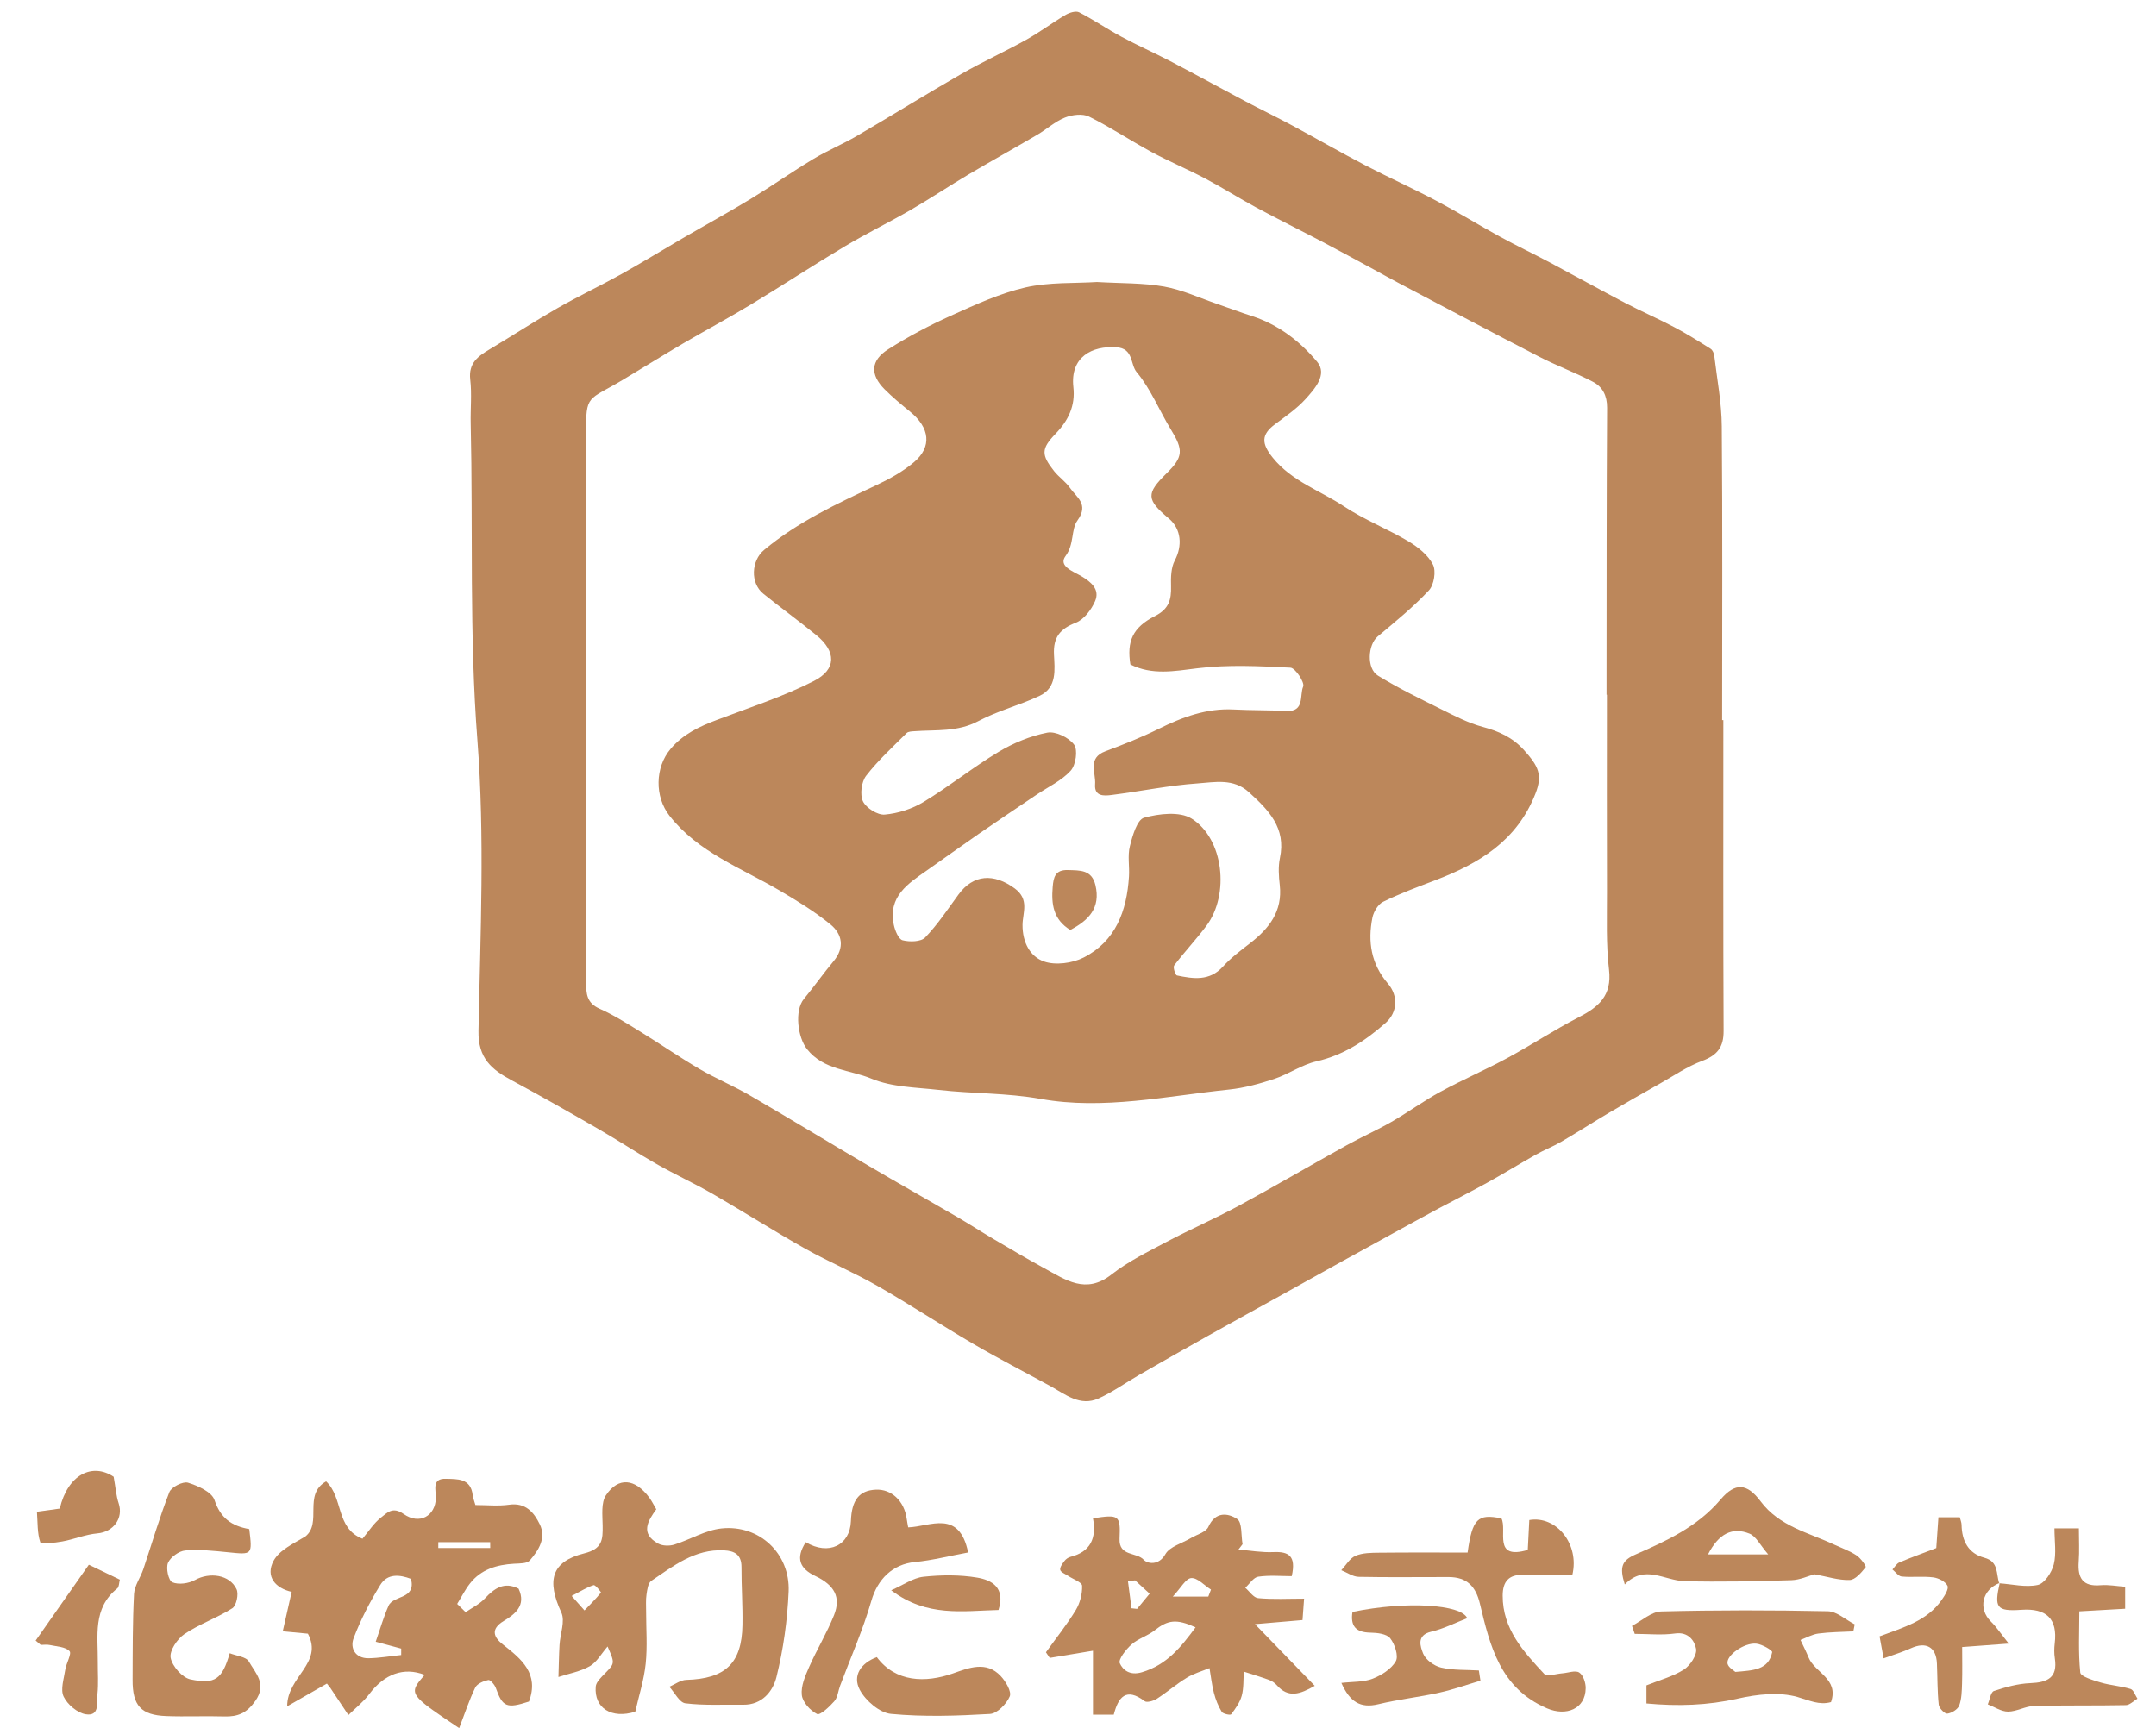
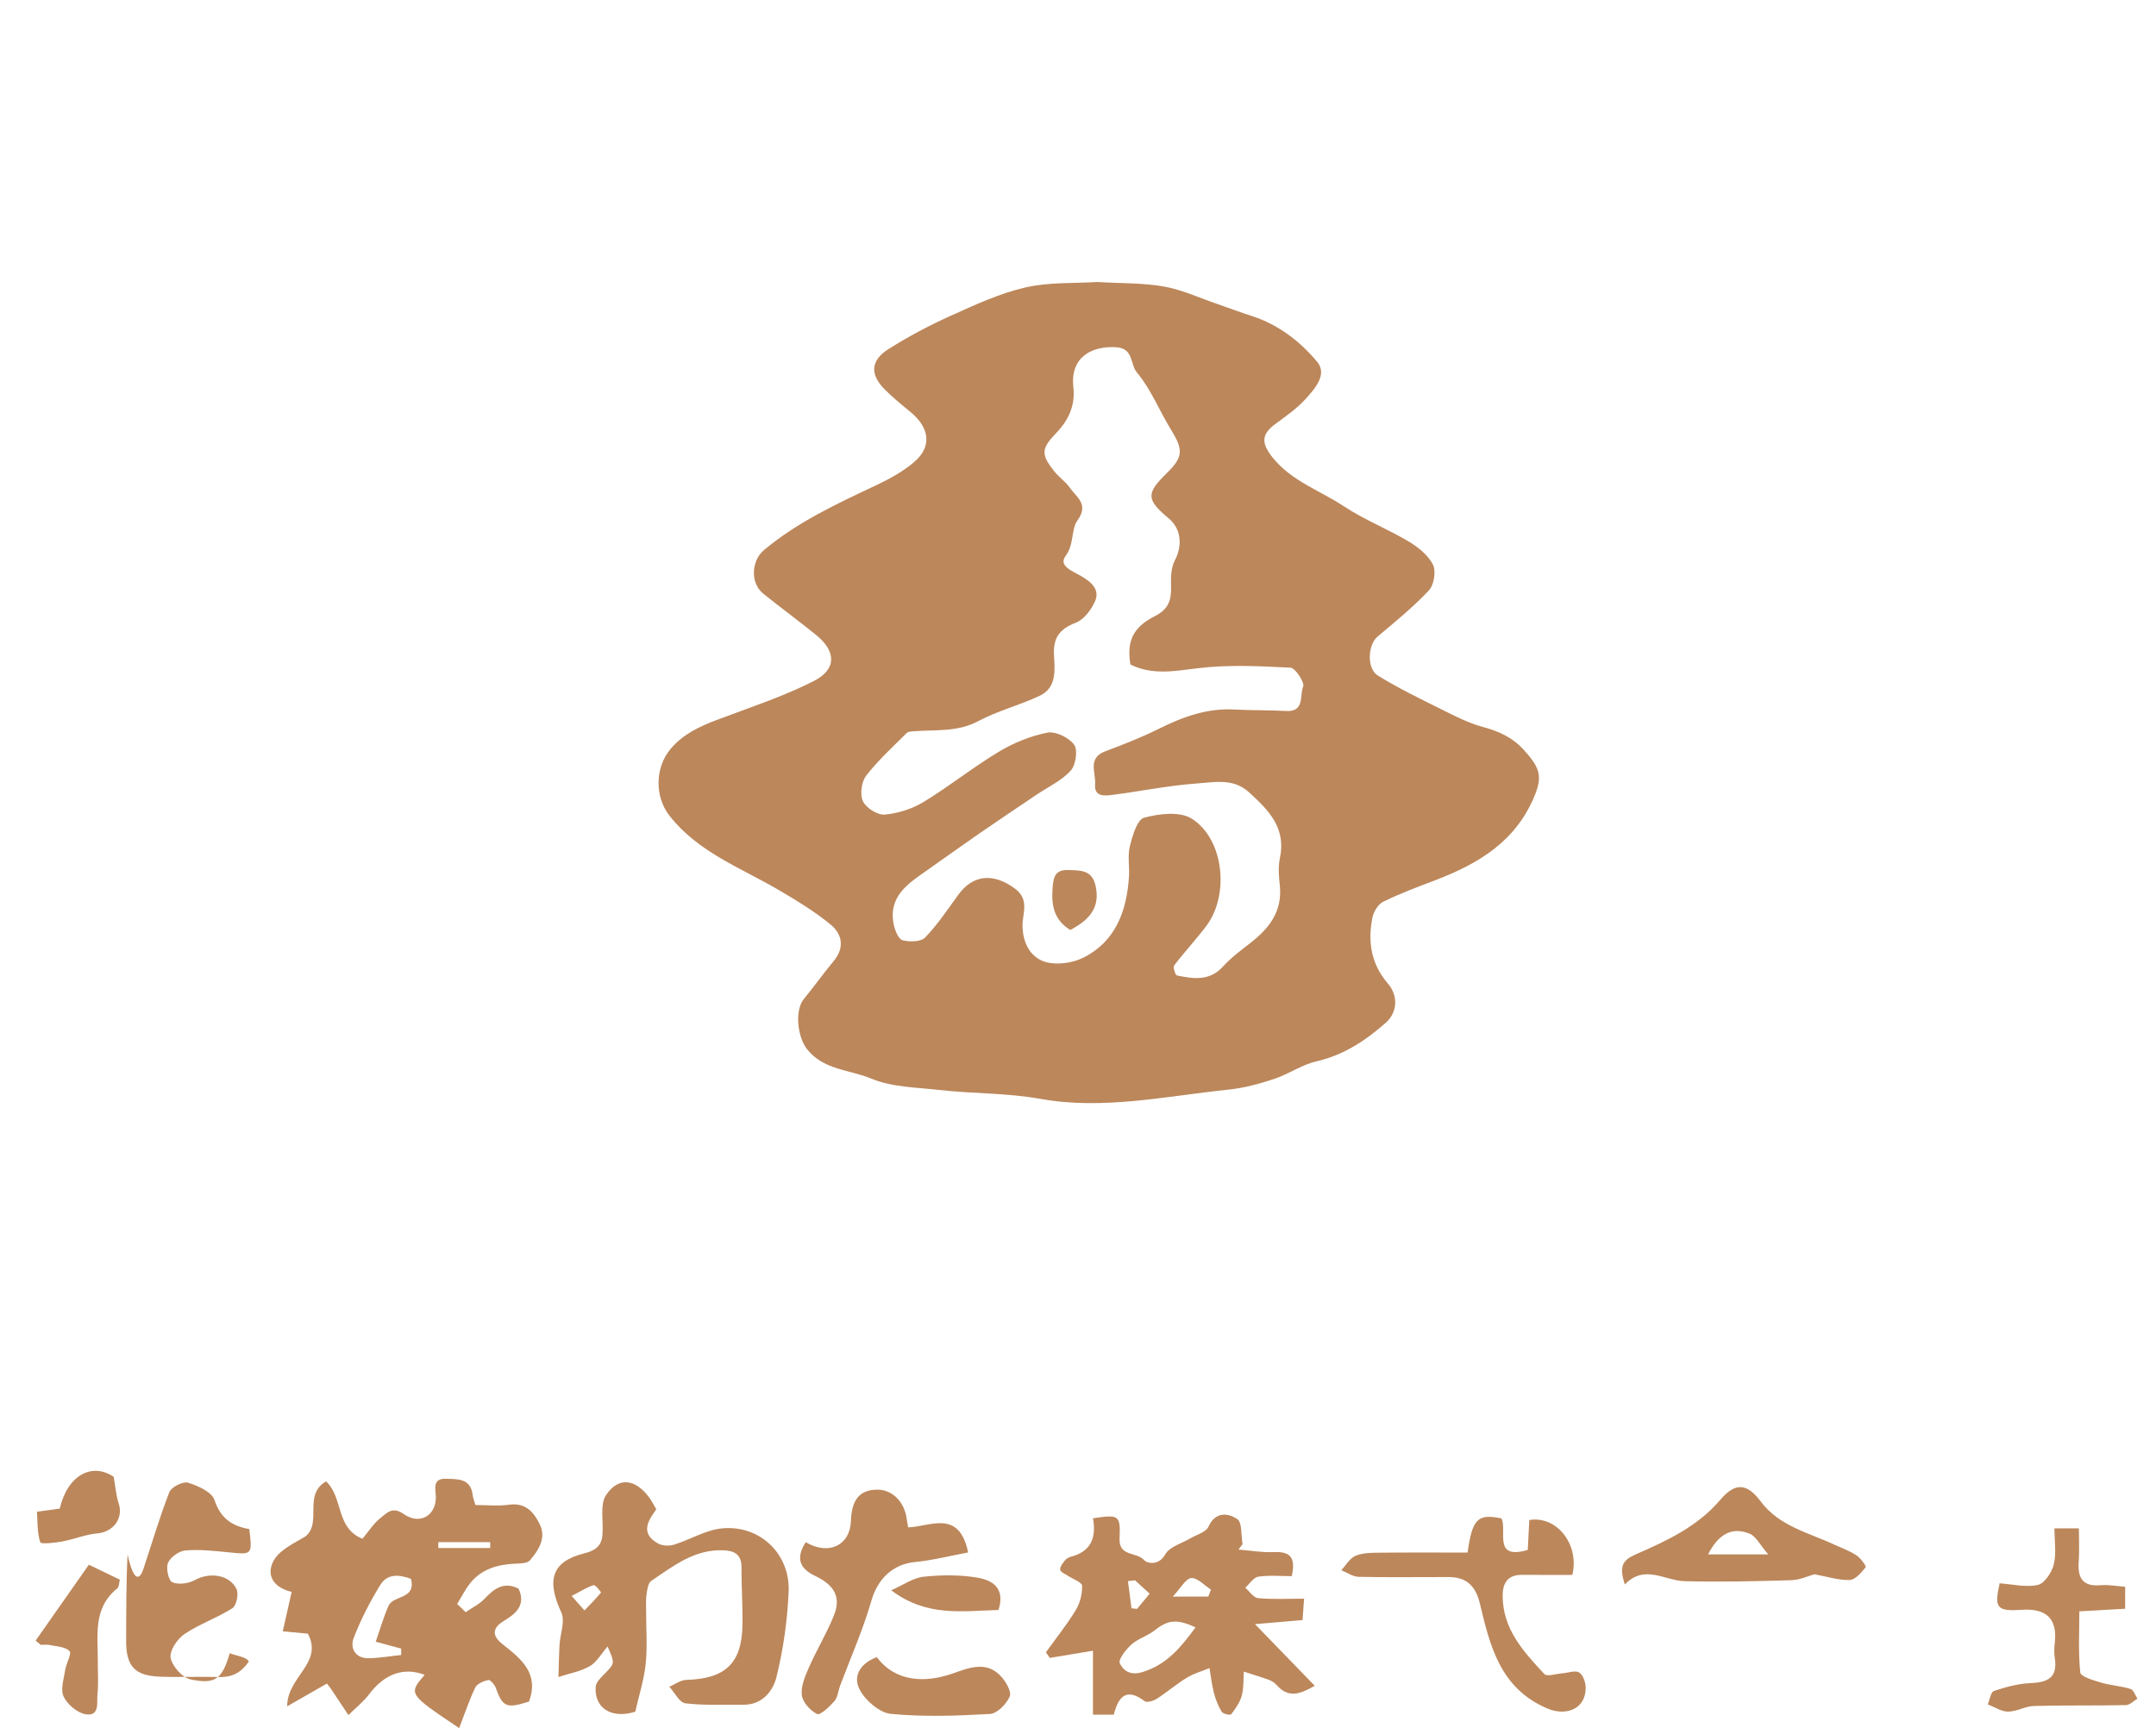
<svg xmlns="http://www.w3.org/2000/svg" xmlns:xlink="http://www.w3.org/1999/xlink" version="1.1" id="レイヤー_1" x="0px" y="0px" width="121px" height="97px" viewBox="0 0 121 97" enable-background="new 0 0 121 97" xml:space="preserve">
  <g>
    <defs>
      <rect id="SVGID_1_" x="2" y="-11.652" width="117.959" height="108.652" />
    </defs>
    <clipPath id="SVGID_2_">
      <use xlink:href="#SVGID_1_" overflow="visible" />
    </clipPath>
-     <path clip-path="url(#SVGID_2_)" fill="#BC875B" d="M96.719,40.419c0,5.813-0.012,11.628,0.014,17.443   c0.006,0.922-0.355,1.37-1.205,1.688c-0.83,0.309-1.584,0.829-2.361,1.268c-0.943,0.53-1.883,1.063-2.813,1.613   c-0.916,0.541-1.811,1.117-2.729,1.654c-0.459,0.269-0.963,0.463-1.428,0.725c-0.91,0.512-1.803,1.063-2.719,1.569   c-0.91,0.505-1.84,0.971-2.76,1.464c-0.879,0.471-1.754,0.954-2.629,1.435c-0.898,0.492-1.797,0.983-2.691,1.48   c-1.266,0.7-2.529,1.405-3.795,2.109c-1.268,0.702-2.535,1.4-3.801,2.109c-1.293,0.727-2.586,1.461-3.873,2.201   c-0.76,0.436-1.48,0.959-2.273,1.318c-1.041,0.471-1.861-0.229-2.708-0.692c-1.433-0.788-2.891-1.533-4.303-2.358   c-1.822-1.064-3.586-2.228-5.417-3.275c-1.314-0.751-2.719-1.34-4.038-2.081c-1.751-0.985-3.446-2.067-5.187-3.071   c-1.03-0.594-2.116-1.09-3.151-1.678c-1.091-0.621-2.139-1.317-3.227-1.945c-1.619-0.935-3.244-1.863-4.891-2.747   c-1.135-0.609-1.912-1.242-1.881-2.786c0.105-5.433,0.358-10.893-0.06-16.296c-0.461-5.937-0.241-11.859-0.377-17.787   c-0.02-0.825,0.068-1.66-0.026-2.474c-0.106-0.921,0.434-1.308,1.089-1.698c1.278-0.763,2.526-1.578,3.817-2.317   c1.174-0.671,2.403-1.251,3.586-1.909c1.166-0.649,2.303-1.351,3.456-2.023c1.26-0.732,2.539-1.433,3.785-2.188   c1.185-0.722,2.322-1.522,3.51-2.238c0.795-0.479,1.662-0.838,2.464-1.307c1.956-1.142,3.88-2.341,5.845-3.468   c1.194-0.687,2.454-1.257,3.656-1.928c0.76-0.423,1.458-0.954,2.208-1.396c0.212-0.126,0.573-0.237,0.756-0.143   c0.815,0.42,1.577,0.944,2.387,1.379c0.896,0.483,1.83,0.894,2.732,1.366c1.398,0.731,2.783,1.496,4.178,2.234   c0.885,0.468,1.785,0.902,2.664,1.375c1.369,0.736,2.715,1.513,4.092,2.232c1.322,0.69,2.684,1.299,3.998,1.996   c1.217,0.643,2.391,1.367,3.596,2.028c0.908,0.496,1.846,0.94,2.76,1.426c1.408,0.749,2.803,1.527,4.219,2.267   c0.91,0.478,1.855,0.884,2.764,1.365c0.705,0.37,1.379,0.794,2.049,1.219c0.115,0.07,0.193,0.259,0.209,0.401   c0.156,1.315,0.412,2.63,0.42,3.946c0.047,5.498,0.02,10.997,0.02,16.496H96.719 M90.184,38.995h-0.021c0-0.414-0.002-0.827,0-1.24   c0.004-4.956,0-9.915,0.031-14.87c0.004-0.682-0.256-1.174-0.797-1.456c-0.98-0.511-2.023-0.898-3.006-1.403   c-2.627-1.354-5.24-2.741-7.855-4.119c-0.482-0.251-0.955-0.522-1.432-0.78c-0.969-0.524-1.934-1.054-2.908-1.565   c-1.23-0.646-2.477-1.261-3.701-1.92c-0.959-0.517-1.879-1.105-2.842-1.615c-0.998-0.527-2.045-0.966-3.037-1.501   c-1.18-0.64-2.299-1.39-3.498-1.982C60.756,6.365,60.168,6.44,59.765,6.6c-0.558,0.223-1.025,0.657-1.552,0.965   c-1.277,0.75-2.571,1.467-3.847,2.222c-1.093,0.649-2.153,1.357-3.252,1.994c-1.218,0.703-2.486,1.321-3.691,2.041   c-1.78,1.063-3.513,2.202-5.286,3.274c-1.257,0.761-2.556,1.453-3.824,2.197c-1.123,0.658-2.226,1.351-3.344,2.019   c-1.997,1.195-2.086,0.786-2.08,3.035c0.031,10.265,0.016,20.529,0.006,30.794c-0.002,0.638,0.036,1.157,0.743,1.473   c0.785,0.348,1.52,0.815,2.254,1.266c1.126,0.692,2.216,1.447,3.355,2.116c0.924,0.542,1.921,0.956,2.847,1.495   c2.212,1.285,4.398,2.618,6.604,3.917c1.658,0.975,3.336,1.918,4.999,2.887c0.709,0.414,1.399,0.861,2.106,1.278   c0.931,0.549,1.861,1.1,2.81,1.616c1.193,0.648,2.324,1.479,3.761,0.354c0.943-0.741,2.053-1.281,3.121-1.848   c1.326-0.702,2.707-1.298,4.025-2.012c2.037-1.104,4.039-2.278,6.066-3.404c0.824-0.457,1.691-0.838,2.508-1.308   c0.932-0.538,1.809-1.18,2.754-1.694c1.238-0.672,2.533-1.231,3.77-1.901c1.344-0.727,2.623-1.575,3.98-2.274   c1.121-0.578,1.875-1.213,1.705-2.668c-0.172-1.444-0.111-2.918-0.115-4.378C90.174,46.368,90.184,42.681,90.184,38.995" />
    <path clip-path="url(#SVGID_2_)" fill="#BC875B" d="M2.072,84.856c0.616-0.086,0.958-0.134,1.282-0.179   c0.447-1.909,1.824-2.589,3.025-1.786c0.113,0.627,0.141,1.076,0.28,1.489c0.281,0.842-0.298,1.612-1.194,1.689   c-0.662,0.058-1.305,0.332-1.965,0.453c-0.422,0.077-1.201,0.164-1.239,0.05C2.087,86.056,2.117,85.47,2.072,84.856" />
    <path clip-path="url(#SVGID_2_)" fill="#BC875B" d="M26.132,90.493c0.361-0.249,0.776-0.449,1.071-0.762   c0.545-0.585,1.099-0.967,1.9-0.559c0.444,0.944-0.201,1.435-0.833,1.815c-0.778,0.47-0.539,0.935-0.05,1.316   c1.058,0.829,2.047,1.641,1.468,3.205c-1.253,0.409-1.482,0.308-1.86-0.757c-0.065-0.188-0.314-0.474-0.422-0.452   c-0.269,0.056-0.626,0.206-0.733,0.422C26.328,95.437,26.08,96.198,25.77,97c-2.858-1.916-2.858-1.916-1.939-2.991   c-1.18-0.451-2.256-0.05-3.113,1.088c-0.329,0.438-0.774,0.784-1.165,1.169c-0.339-0.51-0.676-1.016-1.015-1.524   c-0.039-0.056-0.084-0.107-0.191-0.243c-0.682,0.392-1.378,0.789-2.229,1.277c-0.005-1.672,2.038-2.415,1.162-4.077   c-0.387-0.037-0.795-0.074-1.411-0.134c0.17-0.756,0.327-1.439,0.501-2.214c-0.9-0.198-1.491-0.851-1.02-1.736   c0.33-0.617,1.138-0.98,1.785-1.37c0.966-0.768-0.144-2.346,1.167-3.095c0.978,0.923,0.526,2.617,2.04,3.22   c0.337-0.395,0.636-0.883,1.061-1.206c0.314-0.235,0.621-0.625,1.249-0.184c0.9,0.633,1.786,0.1,1.81-0.893   c0.012-0.444-0.251-1.108,0.561-1.083c0.626,0.021,1.395-0.044,1.504,0.91c0.02,0.17,0.089,0.333,0.154,0.563   c0.641,0,1.279,0.07,1.895-0.018c0.929-0.131,1.395,0.438,1.718,1.102c0.376,0.771-0.068,1.458-0.558,2.025   c-0.156,0.184-0.58,0.169-0.887,0.186c-0.968,0.056-1.848,0.314-2.471,1.106c-0.279,0.353-0.481,0.766-0.72,1.151   C25.815,90.183,25.974,90.339,26.132,90.493 M23.067,88.623c-0.634-0.24-1.324-0.32-1.731,0.351   c-0.578,0.947-1.099,1.947-1.491,2.982c-0.209,0.555,0.095,1.128,0.831,1.122c0.613-0.009,1.226-0.119,1.84-0.181l0.001-0.361   c-0.433-0.116-0.865-0.232-1.43-0.386c0.251-0.719,0.44-1.393,0.723-2.023C22.078,89.528,23.356,89.789,23.067,88.623    M27.513,86.892c-0.001-0.111-0.003-0.219-0.003-0.329h-2.911c0,0.11,0,0.218-0.001,0.329H27.513z" />
    <path clip-path="url(#SVGID_2_)" fill="#BC875B" d="M61.34,85.223c1.461-0.22,1.551-0.188,1.492,1.146   c-0.041,1.013,0.955,0.734,1.365,1.19c0.186,0.207,0.834,0.345,1.207-0.321c0.244-0.431,0.936-0.609,1.426-0.902   c0.34-0.205,0.85-0.332,0.986-0.631c0.396-0.878,1.104-0.781,1.619-0.441c0.285,0.188,0.213,0.925,0.301,1.411   c-0.078,0.101-0.152,0.202-0.23,0.302c0.654,0.054,1.313,0.173,1.963,0.143c0.846-0.036,1.287,0.199,1.027,1.351   c-0.594,0-1.248-0.063-1.881,0.03c-0.266,0.039-0.486,0.404-0.727,0.621c0.24,0.205,0.465,0.562,0.725,0.584   c0.822,0.077,1.66,0.029,2.576,0.029c-0.035,0.485-0.063,0.818-0.088,1.201c-0.832,0.072-1.607,0.138-2.668,0.229   c1.223,1.262,2.25,2.321,3.355,3.461c-0.824,0.471-1.48,0.706-2.131-0.035c-0.111-0.126-0.268-0.234-0.426-0.292   c-0.467-0.172-0.947-0.314-1.424-0.47c-0.031,0.454,0,0.928-0.119,1.36c-0.104,0.374-0.352,0.722-0.592,1.036   c-0.049,0.061-0.455-0.02-0.529-0.139c-0.199-0.324-0.344-0.692-0.439-1.062c-0.119-0.455-0.168-0.929-0.248-1.392   c-0.43,0.175-0.885,0.303-1.273,0.54c-0.586,0.357-1.111,0.813-1.686,1.185c-0.189,0.119-0.557,0.227-0.682,0.13   c-1.047-0.797-1.482-0.217-1.732,0.758H61.34v-3.589c-0.922,0.153-1.675,0.277-2.427,0.403c-0.071-0.105-0.142-0.211-0.213-0.315   c0.564-0.786,1.174-1.545,1.676-2.37c0.237-0.391,0.37-0.91,0.353-1.366c-0.005-0.194-0.514-0.371-0.79-0.558   c-0.156-0.104-0.404-0.195-0.436-0.331c-0.032-0.145,0.123-0.352,0.237-0.501c0.077-0.104,0.212-0.2,0.338-0.231   C61.195,87.106,61.551,86.349,61.34,85.223 M67.098,91.343c-1.08-0.49-1.551-0.418-2.307,0.176   c-0.395,0.311-0.92,0.457-1.291,0.788c-0.311,0.277-0.752,0.838-0.654,1.054c0.17,0.369,0.553,0.705,1.238,0.503   C65.496,93.445,66.291,92.438,67.098,91.343 M67.813,89.617c0.049-0.131,0.1-0.261,0.15-0.392   c-0.371-0.234-0.758-0.672-1.107-0.647c-0.314,0.026-0.588,0.563-1.035,1.039H67.813z M63.705,88.707   c-0.133,0.013-0.27,0.027-0.402,0.041c0.064,0.509,0.131,1.017,0.199,1.525c0.104,0.013,0.209,0.022,0.313,0.035   c0.229-0.277,0.457-0.555,0.705-0.854C64.205,89.168,63.955,88.938,63.705,88.707" />
    <path clip-path="url(#SVGID_2_)" fill="#BC875B" d="M36.833,84.717c-0.481,0.66-0.914,1.369,0.114,1.928   c0.239,0.131,0.624,0.138,0.895,0.054c0.894-0.28,1.745-0.812,2.648-0.907c2.121-0.225,3.86,1.403,3.77,3.544   c-0.068,1.608-0.296,3.234-0.683,4.796c-0.195,0.787-0.797,1.572-1.867,1.555c-1.083-0.017-2.176,0.052-3.245-0.08   c-0.333-0.041-0.603-0.605-0.9-0.929c0.315-0.135,0.629-0.376,0.949-0.385c2.189-0.061,3.12-0.926,3.154-3.074   c0.02-1.085-0.059-2.173-0.054-3.26c0.002-0.69-0.377-0.908-0.981-0.938c-1.636-0.086-2.839,0.876-4.082,1.715   c-0.181,0.123-0.228,0.499-0.267,0.767c-0.046,0.31-0.021,0.632-0.022,0.945c-0.001,0.981,0.078,1.971-0.025,2.943   c-0.096,0.916-0.387,1.813-0.584,2.688c-1.333,0.419-2.315-0.205-2.22-1.407c0.02-0.262,0.31-0.526,0.522-0.745   c0.552-0.568,0.56-0.56,0.144-1.509c-0.358,0.413-0.608,0.881-0.996,1.103c-0.53,0.303-1.169,0.416-1.762,0.609   c0.021-0.598,0.027-1.198,0.061-1.799c0.034-0.615,0.327-1.334,0.1-1.823c-0.831-1.8-0.562-2.857,1.291-3.319   c1.022-0.254,1.041-0.777,1.029-1.557c-0.007-0.575-0.096-1.278,0.185-1.703c0.695-1.047,1.642-0.94,2.438,0.139   C36.586,84.261,36.692,84.48,36.833,84.717 M32.083,89.581c0.374,0.423,0.546,0.617,0.719,0.813   c0.316-0.329,0.639-0.65,0.926-1.002c0.017-0.021-0.319-0.445-0.411-0.417C32.958,89.083,32.628,89.299,32.083,89.581" />
-     <path clip-path="url(#SVGID_2_)" fill="#BC875B" d="M13.99,85.829c0.175,1.458,0.176,1.44-1.183,1.301   c-0.8-0.08-1.612-0.17-2.406-0.102c-0.356,0.031-0.834,0.374-0.973,0.696c-0.125,0.297,0.028,0.998,0.243,1.09   c0.352,0.15,0.919,0.07,1.274-0.127c0.814-0.453,1.947-0.309,2.333,0.521c0.127,0.271-0.011,0.919-0.238,1.064   c-0.859,0.547-1.854,0.884-2.693,1.452c-0.4,0.271-0.844,0.935-0.77,1.328c0.088,0.472,0.651,1.115,1.107,1.212   c1.4,0.296,1.787-0.016,2.209-1.468c0.375,0.15,0.922,0.197,1.074,0.466c0.37,0.652,1.034,1.263,0.362,2.213   c-0.479,0.681-0.98,0.893-1.737,0.871c-1.085-0.033-2.171,0.02-3.256-0.021c-1.419-0.052-1.903-0.585-1.894-2.034   c0.007-1.607-0.002-3.218,0.08-4.82C7.549,89,7.884,88.551,8.044,88.077c0.484-1.443,0.908-2.909,1.462-4.325   c0.113-0.286,0.765-0.615,1.045-0.528c0.561,0.174,1.337,0.521,1.487,0.975C12.377,85.209,12.985,85.649,13.99,85.829" />
+     <path clip-path="url(#SVGID_2_)" fill="#BC875B" d="M13.99,85.829c0.175,1.458,0.176,1.44-1.183,1.301   c-0.8-0.08-1.612-0.17-2.406-0.102c-0.356,0.031-0.834,0.374-0.973,0.696c-0.125,0.297,0.028,0.998,0.243,1.09   c0.352,0.15,0.919,0.07,1.274-0.127c0.814-0.453,1.947-0.309,2.333,0.521c0.127,0.271-0.011,0.919-0.238,1.064   c-0.859,0.547-1.854,0.884-2.693,1.452c-0.4,0.271-0.844,0.935-0.77,1.328c0.088,0.472,0.651,1.115,1.107,1.212   c1.4,0.296,1.787-0.016,2.209-1.468c0.375,0.15,0.922,0.197,1.074,0.466c-0.479,0.681-0.98,0.893-1.737,0.871c-1.085-0.033-2.171,0.02-3.256-0.021c-1.419-0.052-1.903-0.585-1.894-2.034   c0.007-1.607-0.002-3.218,0.08-4.82C7.549,89,7.884,88.551,8.044,88.077c0.484-1.443,0.908-2.909,1.462-4.325   c0.113-0.286,0.765-0.615,1.045-0.528c0.561,0.174,1.337,0.521,1.487,0.975C12.377,85.209,12.985,85.649,13.99,85.829" />
    <path clip-path="url(#SVGID_2_)" fill="#BC875B" d="M45.221,86.563c1.29,0.769,2.488,0.171,2.534-1.181   c0.04-1.182,0.466-1.724,1.396-1.766c0.88-0.044,1.599,0.637,1.735,1.632c0.018,0.134,0.045,0.267,0.083,0.484   c1.235-0.04,2.863-1.037,3.365,1.409c-1.065,0.197-2.014,0.444-2.978,0.536c-1.265,0.117-2.108,0.973-2.452,2.174   c-0.467,1.624-1.161,3.181-1.756,4.77c-0.109,0.292-0.133,0.649-0.321,0.866c-0.271,0.313-0.8,0.806-0.97,0.722   c-0.383-0.19-0.814-0.665-0.857-1.065c-0.058-0.506,0.192-1.078,0.411-1.576c0.435-0.985,1-1.912,1.397-2.909   c0.401-1.007,0.027-1.686-1.062-2.203C44.887,88.048,44.636,87.468,45.221,86.563" />
-     <path clip-path="url(#SVGID_2_)" fill="#BC875B" d="M92.402,95.616V94.6c0.754-0.303,1.49-0.495,2.105-0.888   c0.35-0.225,0.742-0.814,0.682-1.161c-0.082-0.446-0.43-0.974-1.186-0.862c-0.738,0.104-1.502,0.021-2.258,0.021   c-0.053-0.15-0.104-0.298-0.154-0.448c0.545-0.283,1.082-0.794,1.637-0.81c3.115-0.08,6.236-0.078,9.355-0.011   c0.508,0.012,1.006,0.48,1.508,0.735c-0.025,0.132-0.053,0.262-0.076,0.394c-0.652,0.035-1.313,0.035-1.961,0.121   c-0.344,0.045-0.672,0.234-1.006,0.361c0.152,0.327,0.32,0.648,0.455,0.984c0.348,0.86,1.713,1.188,1.258,2.504   c-0.664,0.186-1.215-0.097-1.883-0.288c-1.029-0.293-2.264-0.153-3.344,0.091C95.836,95.727,94.17,95.781,92.402,95.616    M97.391,93.845c1.008-0.085,1.865-0.104,2.068-1.106c0.021-0.104-0.564-0.447-0.889-0.479c-0.693-0.07-1.719,0.679-1.615,1.128   C97.008,93.602,97.303,93.761,97.391,93.845" />
    <path clip-path="url(#SVGID_2_)" fill="#BC875B" d="M82.365,87.146c0.266-1.902,0.568-2.191,1.9-1.917   c0.342,0.671-0.514,2.354,1.477,1.769c0.027-0.551,0.059-1.123,0.086-1.678c1.531-0.259,2.826,1.36,2.416,3.079   c-0.904,0-1.842,0.007-2.785-0.003c-0.797-0.011-1.121,0.391-1.125,1.16c-0.008,1.89,1.176,3.158,2.34,4.41   c0.15,0.159,0.662-0.017,1.006-0.042c0.326-0.024,0.732-0.185,0.949-0.045c0.225,0.142,0.369,0.577,0.363,0.883   c-0.014,1.171-1.102,1.586-2.168,1.129c-2.633-1.129-3.201-3.5-3.77-5.882c-0.229-0.96-0.723-1.486-1.752-1.489   c-1.684-0.004-3.367,0.024-5.051-0.012c-0.328-0.007-0.65-0.242-0.975-0.371c0.26-0.278,0.475-0.67,0.795-0.807   c0.396-0.171,0.887-0.173,1.338-0.177C79.051,87.136,80.693,87.146,82.365,87.146" />
    <path clip-path="url(#SVGID_2_)" fill="#BC875B" d="M91.186,88.936c-0.314-1.001-0.156-1.35,0.615-1.688   c1.734-0.758,3.469-1.556,4.754-3.071c0.828-0.977,1.49-0.931,2.258,0.097c1.049,1.403,2.676,1.744,4.123,2.423   c0.422,0.195,0.869,0.352,1.252,0.604c0.236,0.153,0.563,0.61,0.518,0.666c-0.24,0.3-0.578,0.707-0.895,0.719   c-0.629,0.021-1.264-0.192-1.98-0.321c-0.344,0.093-0.814,0.318-1.297,0.332c-1.994,0.061-3.996,0.108-5.99,0.055   C93.406,88.72,92.309,87.787,91.186,88.936 M95.859,87.25h3.379c-0.453-0.523-0.684-1.02-1.049-1.166   C97.219,85.692,96.453,86.088,95.859,87.25" />
    <path clip-path="url(#SVGID_2_)" fill="#BC875B" d="M112.203,88.87c0.727,0.051,1.484,0.243,2.166,0.093   c0.377-0.084,0.783-0.705,0.895-1.153c0.152-0.618,0.037-1.303,0.037-2.023h1.371c0,0.652,0.035,1.269-0.01,1.878   c-0.066,0.914,0.227,1.403,1.234,1.314c0.438-0.037,0.891,0.052,1.373,0.086V90.3c-0.803,0.046-1.588,0.091-2.572,0.146   c0,1.162-0.064,2.307,0.053,3.434c0.025,0.228,0.729,0.435,1.146,0.56c0.547,0.162,1.131,0.195,1.678,0.363   c0.168,0.052,0.258,0.354,0.385,0.545c-0.217,0.127-0.432,0.358-0.65,0.362c-1.719,0.035-3.436,0-5.152,0.047   c-0.49,0.014-0.975,0.316-1.461,0.317c-0.379,0.001-0.758-0.262-1.137-0.408c0.111-0.261,0.166-0.689,0.342-0.749   c0.658-0.22,1.354-0.413,2.041-0.441c0.959-0.04,1.549-0.29,1.381-1.392c-0.043-0.274-0.039-0.563-0.006-0.841   c0.166-1.371-0.453-1.984-1.877-1.883c-1.402,0.097-1.521-0.126-1.209-1.51L112.203,88.87z" />
-     <path clip-path="url(#SVGID_2_)" fill="#BC875B" d="M112.23,88.849c-0.992,0.376-1.227,1.457-0.494,2.171   c0.32,0.316,0.574,0.701,1,1.235c-0.861,0.063-1.674,0.124-2.615,0.194c0,0.684,0.016,1.368-0.006,2.051   c-0.014,0.416-0.02,0.856-0.16,1.233c-0.082,0.217-0.424,0.427-0.67,0.455c-0.145,0.017-0.461-0.31-0.48-0.505   c-0.08-0.763-0.066-1.533-0.1-2.302c-0.035-0.933-0.607-1.254-1.467-0.861c-0.447,0.204-0.92,0.346-1.525,0.564   c-0.104-0.563-0.168-0.912-0.227-1.235c1.348-0.507,2.664-0.864,3.484-2.04c0.17-0.24,0.414-0.625,0.326-0.8   c-0.113-0.235-0.502-0.434-0.795-0.47c-0.582-0.075-1.186,0.006-1.771-0.048c-0.184-0.016-0.35-0.257-0.521-0.395   c0.127-0.135,0.23-0.329,0.387-0.396c0.664-0.28,1.34-0.524,2.072-0.806c0.033-0.511,0.076-1.094,0.121-1.729h1.199   c0.039,0.157,0.098,0.288,0.1,0.419c0.016,0.905,0.373,1.609,1.279,1.853c0.814,0.217,0.652,0.904,0.834,1.434   C112.205,88.869,112.23,88.849,112.23,88.849" />
-     <path clip-path="url(#SVGID_2_)" fill="#BC875B" d="M83.086,94.337c-0.771,0.228-1.531,0.501-2.316,0.673   c-1.131,0.251-2.291,0.378-3.416,0.649c-1.014,0.245-1.602-0.139-2.072-1.196c0.639-0.076,1.24-0.038,1.75-0.235   c0.498-0.194,1.057-0.547,1.305-0.986c0.162-0.293-0.057-0.956-0.316-1.284c-0.195-0.25-0.729-0.312-1.115-0.317   c-0.828-0.014-1.125-0.383-1.002-1.163c3.041-0.628,6.123-0.418,6.439,0.353c-0.67,0.257-1.326,0.594-2.018,0.756   c-0.854,0.198-0.604,0.847-0.457,1.224c0.139,0.351,0.617,0.699,1.008,0.79c0.684,0.159,1.41,0.119,2.121,0.162   C83.025,93.954,83.055,94.146,83.086,94.337" />
    <path clip-path="url(#SVGID_2_)" fill="#BC875B" d="M49.208,93.015c1.06,1.416,2.729,1.456,4.271,0.916   c0.881-0.309,1.871-0.725,2.686,0.149c0.281,0.3,0.619,0.873,0.504,1.14c-0.18,0.424-0.704,0.96-1.109,0.985   c-1.85,0.108-3.721,0.171-5.559-0.004c-0.634-0.061-1.417-0.736-1.743-1.342C47.824,94.053,48.324,93.345,49.208,93.015" />
    <path clip-path="url(#SVGID_2_)" fill="#BC875B" d="M2,92.087c0.998-1.422,1.994-2.845,2.986-4.258   c0.656,0.316,1.177,0.566,1.74,0.838c-0.049,0.179-0.038,0.406-0.144,0.491c-1.394,1.116-1.078,2.672-1.092,4.144   c-0.004,0.595,0.042,1.192-0.019,1.78c-0.048,0.462,0.142,1.261-0.647,1.143c-0.474-0.069-1.039-0.548-1.252-0.992   c-0.193-0.397,0.016-1.004,0.091-1.512c0.056-0.366,0.374-0.9,0.238-1.043c-0.23-0.246-0.722-0.259-1.109-0.343   c-0.161-0.036-0.337-0.007-0.506-0.007C2.191,92.249,2.095,92.168,2,92.087" />
    <path clip-path="url(#SVGID_2_)" fill="#BC875B" d="M56.038,90.37c-2,0.049-4.013,0.414-6.022-1.107   c0.684-0.299,1.229-0.697,1.813-0.759c0.995-0.106,2.034-0.117,3.018,0.049C55.642,88.688,56.444,89.097,56.038,90.37" />
    <path clip-path="url(#SVGID_2_)" fill="#BC875B" d="M61.563,15.829c1.369,0.081,2.592,0.045,3.771,0.256   c1.027,0.184,2.004,0.643,3.002,0.984c0.643,0.221,1.277,0.463,1.926,0.671c1.484,0.478,2.699,1.42,3.658,2.564   c0.6,0.716-0.139,1.532-0.67,2.116c-0.486,0.53-1.098,0.951-1.68,1.382c-0.803,0.593-0.779,1.094-0.137,1.891   c1.064,1.321,2.65,1.838,3.992,2.727c1.145,0.757,2.449,1.268,3.633,1.973c0.533,0.319,1.094,0.768,1.363,1.299   c0.184,0.365,0.061,1.139-0.227,1.446c-0.879,0.94-1.891,1.759-2.883,2.595c-0.539,0.454-0.627,1.791,0.021,2.189   c1.145,0.705,2.361,1.294,3.566,1.894c0.752,0.374,1.514,0.769,2.314,0.984c0.908,0.244,1.682,0.592,2.322,1.306   c0.813,0.904,1.047,1.391,0.643,2.43c-1.037,2.663-3.168,3.932-5.639,4.877c-0.982,0.374-1.971,0.74-2.91,1.203   c-0.287,0.139-0.539,0.562-0.605,0.895c-0.268,1.342-0.074,2.595,0.863,3.688c0.604,0.7,0.543,1.631-0.119,2.215   c-1.133,0.998-2.359,1.81-3.883,2.159c-0.822,0.188-1.559,0.716-2.369,0.986c-0.822,0.271-1.676,0.508-2.535,0.597   c-3.514,0.365-7.057,1.155-10.558,0.528c-1.926-0.345-3.826-0.291-5.728-0.506c-1.276-0.146-2.636-0.152-3.786-0.634   c-1.207-0.504-2.675-0.471-3.614-1.653c-0.531-0.668-0.713-2.172-0.177-2.822c0.571-0.692,1.09-1.429,1.665-2.117   c0.634-0.759,0.489-1.519-0.168-2.06c-0.888-0.727-1.883-1.335-2.875-1.917c-2.146-1.262-4.551-2.129-6.165-4.188   c-0.837-1.069-0.82-2.712,0.063-3.753c0.696-0.824,1.606-1.251,2.583-1.621c1.833-0.695,3.713-1.302,5.453-2.187   c1.293-0.658,1.258-1.665,0.137-2.58c-0.976-0.794-1.994-1.534-2.973-2.324c-0.742-0.6-0.672-1.854,0.042-2.45   c1.896-1.584,4.106-2.604,6.313-3.645c0.741-0.349,1.482-0.759,2.103-1.285c1.025-0.866,0.892-1.935-0.224-2.842   c-0.491-0.398-0.981-0.805-1.427-1.252c-0.818-0.82-0.791-1.614,0.205-2.244c1.124-0.715,2.314-1.342,3.527-1.889   c1.357-0.612,2.735-1.251,4.174-1.582C58.895,15.828,60.327,15.91,61.563,15.829 M63.439,37.296   c-0.203-1.286,0.115-2.075,1.387-2.719c0.785-0.4,0.916-0.923,0.896-1.678c-0.014-0.483-0.004-1.034,0.211-1.441   c0.436-0.82,0.367-1.766-0.332-2.352c-1.273-1.066-1.289-1.399-0.129-2.538c0.936-0.916,0.951-1.307,0.242-2.46   c-0.654-1.066-1.127-2.273-1.92-3.218c-0.373-0.446-0.164-1.338-1.15-1.399c-1.354-0.086-2.593,0.54-2.404,2.24   c0.117,1.046-0.28,1.87-1,2.616c-0.816,0.847-0.807,1.181-0.079,2.101c0.265,0.333,0.643,0.585,0.884,0.933   c0.368,0.53,1.084,0.915,0.427,1.829c-0.375,0.517-0.171,1.331-0.671,2c-0.425,0.569,0.433,0.862,0.897,1.137   c0.536,0.317,1.045,0.74,0.76,1.396c-0.209,0.48-0.625,1.034-1.083,1.211c-0.889,0.344-1.268,0.82-1.224,1.78   c0.04,0.848,0.181,1.854-0.798,2.318c-1.123,0.535-2.358,0.842-3.45,1.425c-1.161,0.619-2.368,0.477-3.572,0.565   c-0.154,0.011-0.356,0.013-0.449,0.106c-0.779,0.779-1.604,1.53-2.273,2.396c-0.264,0.343-0.357,1.057-0.179,1.434   c0.18,0.375,0.819,0.779,1.22,0.745c0.746-0.065,1.539-0.318,2.181-0.707c1.444-0.876,2.77-1.946,4.216-2.815   c0.833-0.5,1.783-0.89,2.729-1.077c0.461-0.09,1.211,0.274,1.503,0.672c0.222,0.301,0.097,1.145-0.188,1.461   c-0.509,0.563-1.257,0.906-1.904,1.341c-1.087,0.733-2.176,1.461-3.254,2.205c-0.973,0.673-1.931,1.366-2.9,2.044   c-1.073,0.749-2.205,1.475-1.871,3.063c0.069,0.324,0.264,0.809,0.494,0.868c0.396,0.102,1.028,0.09,1.268-0.158   c0.701-0.728,1.266-1.586,1.867-2.408c0.84-1.148,1.992-1.199,3.155-0.345c0.842,0.619,0.445,1.373,0.44,2.046   c-0.007,0.986,0.425,1.779,1.202,2.055c0.646,0.227,1.59,0.102,2.224-0.219c1.806-0.916,2.425-2.621,2.548-4.541   c0.039-0.568-0.086-1.168,0.051-1.709c0.145-0.586,0.406-1.491,0.797-1.6c0.838-0.229,2-0.365,2.664,0.047   c1.807,1.124,2.146,4.263,0.838,6.016c-0.574,0.768-1.236,1.468-1.814,2.229c-0.076,0.1,0.063,0.543,0.156,0.562   c0.918,0.19,1.826,0.334,2.584-0.499c0.443-0.489,0.984-0.896,1.51-1.302c1.076-0.829,1.84-1.795,1.678-3.267   c-0.057-0.502-0.094-1.034,0.008-1.521c0.359-1.696-0.637-2.693-1.74-3.697c-0.871-0.794-1.914-0.562-2.871-0.495   c-1.617,0.112-3.221,0.447-4.836,0.651c-0.42,0.054-0.98,0.092-0.926-0.6c0.051-0.652-0.447-1.473,0.58-1.855   c1.012-0.378,2.021-0.777,2.988-1.256c1.338-0.664,2.693-1.167,4.217-1.087c0.984,0.051,1.971,0.032,2.953,0.083   c1.039,0.054,0.732-0.892,0.939-1.368c0.1-0.226-0.438-1.05-0.715-1.063c-1.738-0.089-3.502-0.178-5.221,0.034   C65.895,37.672,64.658,37.909,63.439,37.296" />
    <path clip-path="url(#SVGID_2_)" fill="#BC875B" d="M60.064,52.199c-0.958-0.589-1.066-1.457-0.985-2.412   c0.045-0.549,0.141-0.974,0.855-0.951c0.684,0.021,1.337-0.022,1.544,0.848C61.783,50.959,61.096,51.664,60.064,52.199" />
  </g>
</svg>